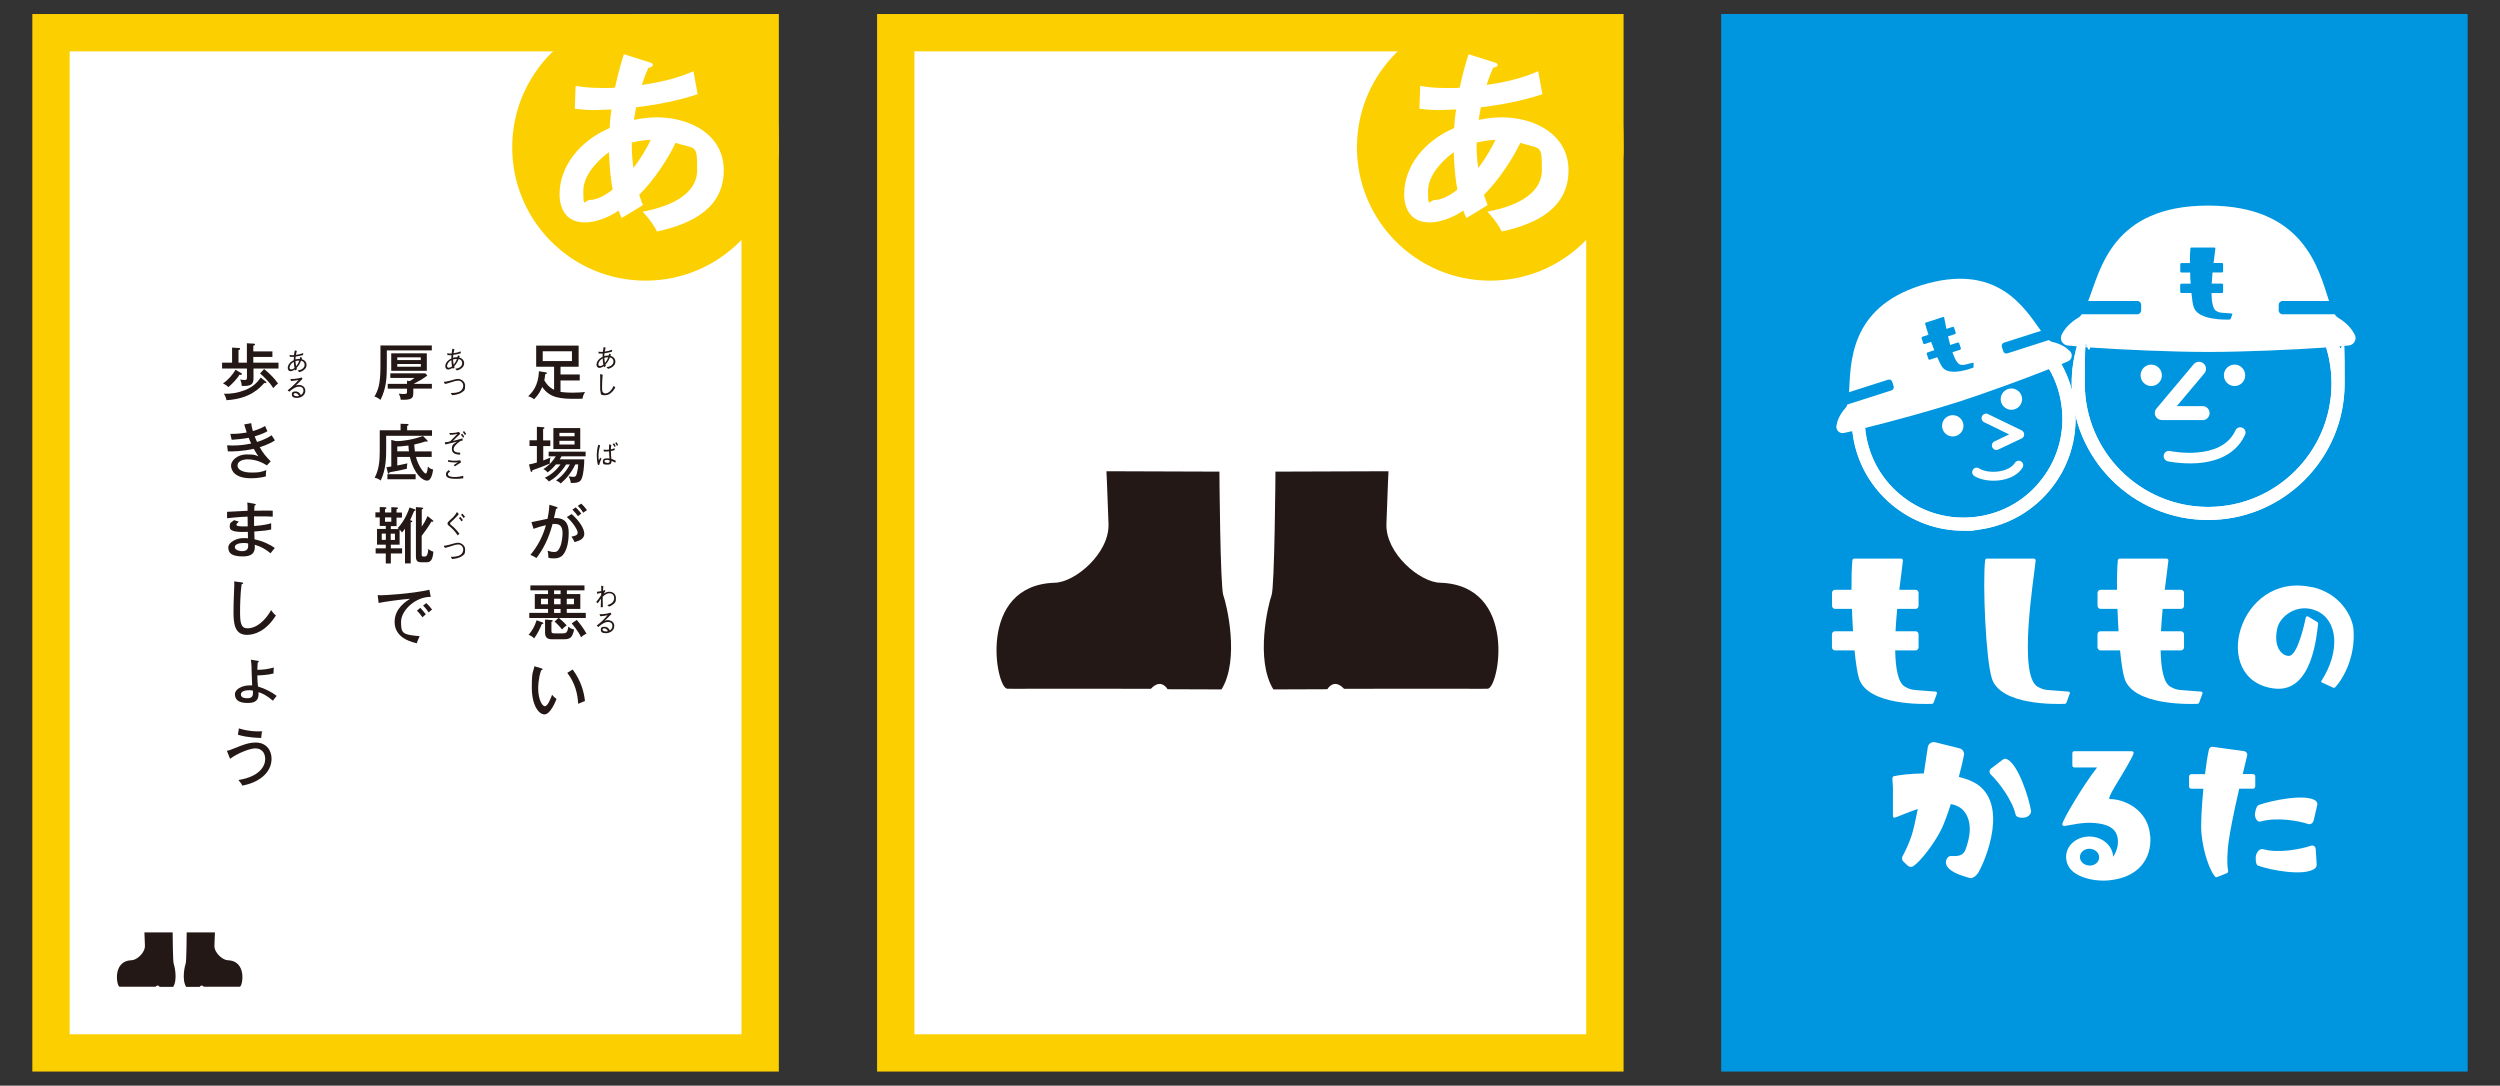
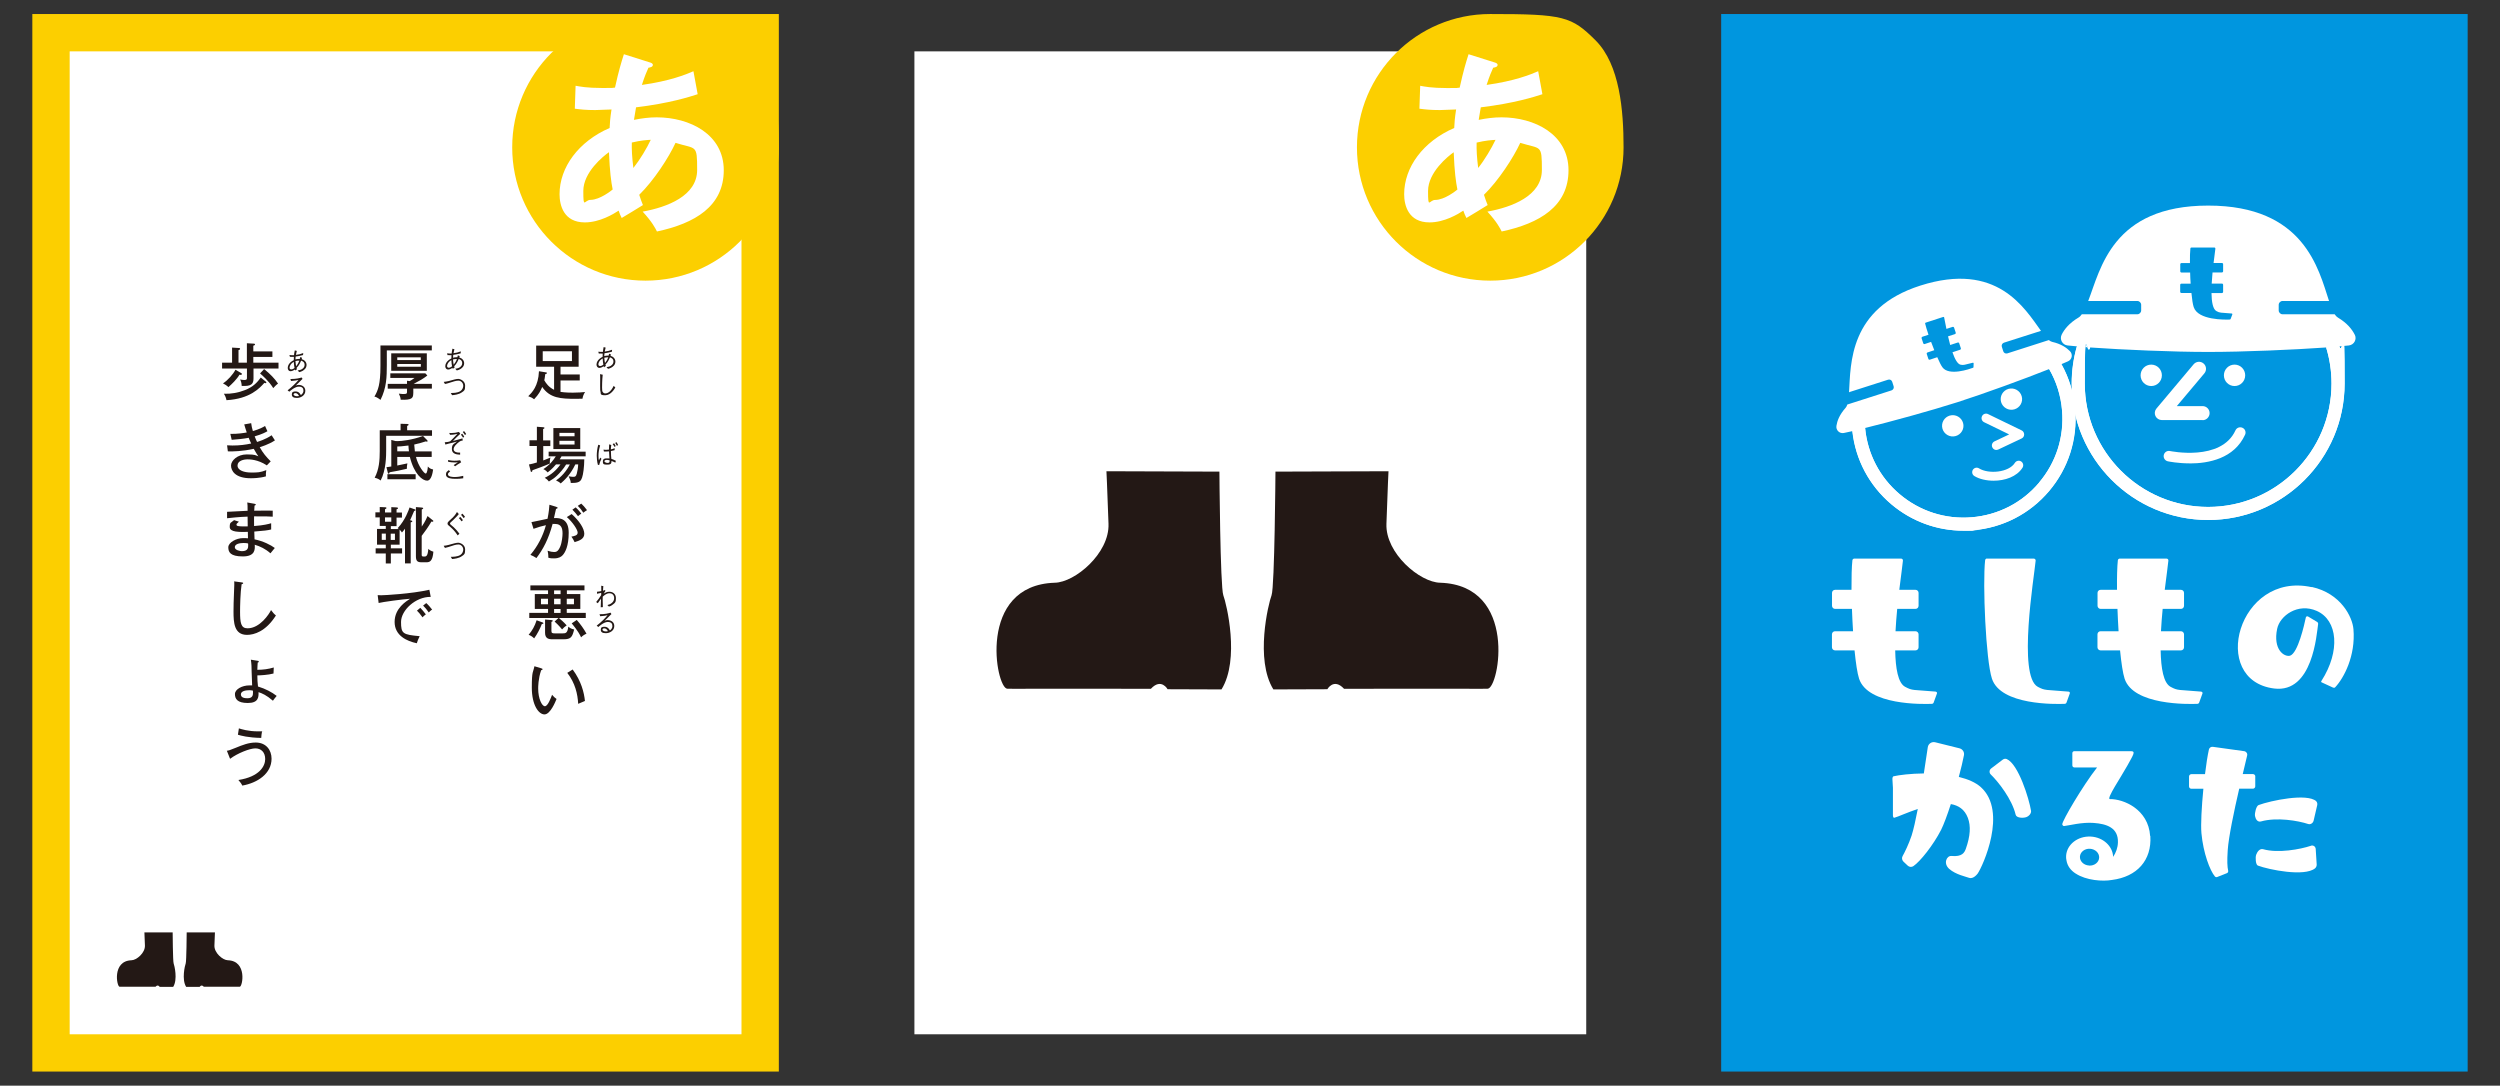
<svg xmlns="http://www.w3.org/2000/svg" version="1.1" viewBox="0 0 3850 1671.9">
  <rect x="0" y="0" width="3850" height="1671.9" fill="#333333" stroke="none" />
  <defs>
    <style>
      .cls-1 {
        fill: #231815;
      }

      .cls-1, .cls-2, .cls-3, .cls-4 {
        stroke-width: 0px;
      }

      .cls-2 {
        fill: #fccf00;
      }

      .cls-3 {
        fill: #0096df;
      }

      .cls-4 {
        fill: #fff;
      }
    </style>
  </defs>
  <g>
    <g id="_レイヤー_1">
      <g>
-         <rect class="cls-2" x="1350.7" y="21.6" width="1149.6" height="1628.6" />
        <rect class="cls-4" x="1408.2" y="79.1" width="1034.6" height="1513.7" />
        <path class="cls-2" d="M2500.3,226.9c0,113.4-91.9,205.3-205.3,205.3s-205.3-91.9-205.3-205.3,91.9-205.3,205.3-205.3,125.2,3.7,162.4,40.8c37.1,37.2,42.9,107.8,42.9,164.5Z" />
        <g>
          <path class="cls-1" d="M1703.8,725.7l174.1.6s1.2,177.5,6,190.4c4.9,12.9,25.8,99-2.8,145l-83-.3s-9.8-17.8-25.7-.7c-220.2-.3-205,.3-221.2-.1-17.6-.4-47.3-159.3,73.1-163.2,31.2-.5,84.4-45.3,82.8-90.6-2.1-61.1-3.2-81.2-3.2-81.2h0Z" />
          <path class="cls-1" d="M2138.3,725.7l-174.1.6s-1.2,177.5-6,190.4c-4.9,12.9-25.8,99,2.8,145l83.1-.3s9.8-17.8,25.7-.7c220.2-.3,205,.3,221.2-.1,17.6-.4,47.3-159.3-73.1-163.2-31.2-.5-84.4-45.3-82.8-90.6,2.1-61.1,3.2-81.2,3.2-81.2h0Z" />
        </g>
        <path class="cls-4" d="M2187,132.1c6.5,1.2,17.6,3.5,41.3,3.5s10.4,0,19.6-.6c5.7-25.9,9.8-39.3,13.7-51.5l39.6,12.5c2.4.6,5.1,1.8,5.1,3.9,0,3.2-3.8,3.9-6.8,4.4-2.7,6-5.7,12.8-10.1,26.5,42.9-6,67.8-16,79.4-21.1l6.5,35.4c-12.5,4.1-43.5,14-94.9,20.2-.6,3-2.9,16.6-3.2,19.3,11.9-2.4,23.2-3.9,35.1-3.9,50.9,0,103.2,26.1,103.2,81.5s-44.3,81.8-102.9,94.3c-2.7-5.3-7.1-14.3-22-30.6,37.5-6.8,83.9-24.1,83.9-64.2s-1.2-31.6-33.3-41.7c-10.4,22.6-33.6,58.3-55.9,80,2.4,7.5,3.8,11.3,5.7,15.8-8.9,5.6-23.8,14.6-32.7,19.9-2.4-4.7-2.7-5.6-4.8-11.3-8,5.3-29.1,18.1-52.1,18.1-32.4,0-39-26.2-39-43.4,0-41.4,29.1-81.2,77.1-102,.3-7.5.9-15.5,2.9-28.5-5.1.3-21.1.9-25,.9-14.6,0-22.3-.9-31.5-2.1l1.2-35.4h0ZM2238.8,234.4c-8.9,6.2-39.6,30.9-39.6,59.8s1.8,13.7,11,13.7c14.6,0,33-14.9,34.2-16-2.4-12.2-4.5-27-5.7-57.4h0ZM2276.3,258.8c10.4-13.1,20.5-30.3,26.8-43.4-6,.3-15.4.9-29.1,4.2-.3,10.7.3,22.6,2.4,39.2h0Z" />
      </g>
      <g>
        <rect class="cls-2" x="49.8" y="21.6" width="1149.6" height="1628.6" />
        <rect class="cls-4" x="107.3" y="79.1" width="1034.6" height="1513.7" />
        <path class="cls-2" d="M1199.4,226.9c0,113.4-91.9,205.3-205.3,205.3s-205.3-91.9-205.3-205.3S880.8,21.6,994.1,21.6s125.3,3.7,162.4,40.8c37.1,37.2,42.9,107.8,42.9,164.5Z" />
        <path class="cls-1" d="M222.4,1435.9h43.5c0,.1.3,44.6,1.5,47.7,1.2,3.2,6.5,24.8-.7,36.2h-20.8s-2.5-4.5-6.4-.2c-55.1,0-51.2,0-55.3,0-4.4,0-11.8-39.8,18.3-40.8,7.8-.1,21.1-11.3,20.7-22.6-.6-15.2-.8-20.3-.8-20.3Z" />
        <path class="cls-1" d="M331,1435.9h-43.5c0,.1-.3,44.6-1.5,47.7-1.2,3.2-6.5,24.8.7,36.2h20.8s2.5-4.5,6.4-.2c55.1,0,51.2,0,55.3,0,4.4,0,11.8-39.8-18.3-40.8-7.8-.1-21.1-11.3-20.7-22.6.6-15.2.8-20.3.8-20.3Z" />
        <path class="cls-4" d="M886.1,132c6.5,1.2,17.5,3.5,41.4,3.5s10.4,0,19.6-.6c5.7-25.9,9.8-39.3,13.7-51.4l39.6,12.5c2.4.6,5,1.8,5,3.9,0,3.2-3.9,3.9-6.8,4.4-2.7,6-5.7,12.8-10.1,26.5,42.9-6,67.8-16,79.4-21.1l6.5,35.4c-12.5,4.1-43.5,14-94.9,20.2-.6,3-2.9,16.6-3.2,19.3,11.9-2.4,23.2-3.9,35.1-3.9,50.8,0,103.2,26.1,103.2,81.5s-44.3,81.8-102.9,94.3c-2.7-5.3-7.1-14.3-22-30.6,37.5-6.8,83.9-24.1,83.9-64.2s-1.2-31.6-33.3-41.7c-10.4,22.6-33.6,58.3-55.9,80,2.4,7.5,3.9,11.3,5.7,15.8-8.9,5.6-23.8,14.6-32.7,19.9-2.4-4.7-2.7-5.6-4.7-11.3-8.1,5.3-29.2,18.1-52.1,18.1-32.4,0-38.9-26.2-38.9-43.4,0-41.4,29.2-81.2,77.1-102,.3-7.5.9-15.5,2.9-28.5-5,.3-21.1.9-25,.9-14.6,0-22.3-.9-31.5-2.1l1.2-35.4h-.1ZM937.9,234.3c-8.9,6.2-39.6,30.9-39.6,59.8s1.8,13.7,11,13.7c14.6,0,33-14.9,34.2-16-2.4-12.2-4.4-27-5.7-57.4h0ZM975.4,258.7c10.4-13.1,20.6-30.3,26.8-43.4-6,.3-15.4.9-29.2,4.2-.3,10.7.3,22.6,2.4,39.2h0Z" />
        <g>
          <path class="cls-1" d="M841,573.4c.6,0,1.2.4,1.2,1.2s-.7,1.2-2.5,1.6c-.7,5.8-1.1,7.8-1.5,9.4,2.8,5,7.1,10.8,15.1,14.7v-35.5h-27.6v-32.6h65.4v32.6h-27.9v11.9h29.6v9.2h-29.6v17.6c7.2,1.2,17.5,1.2,18.9,1.2,8.8,0,14.9-.6,18.9-1-2.4,3.9-3.3,6.3-4,10.3-2.9,0-5.1.2-10.2.2-23.3,0-40-1-51.8-18.3-2.8,6.5-5.1,11.2-12.5,19-2.9-2.3-4.7-3.2-9-4.7,5.6-5.5,15.6-15.4,16.5-38.5l11,1.8h0ZM835.8,540.9v15.1h45v-15.1h-45Z" />
          <path class="cls-1" d="M847.5,678.1v8.8h-10.9v22.2c7.4-2.9,7.9-3.1,11.1-4.6-.7,2.1-1,4.7-1,7s.1,1.6.2,2.3c-7.9,3.6-24.2,9.4-27,10.4-.1,1.1-.2,2.5-1.5,2.5s-1.1-1.2-1.4-2.2l-2.4-9.2c4.2-.7,7.9-1.8,12.2-3.1v-25.4h-11.4v-8.8h11.4v-20.8l9.7.7c.8.1,2,.3,2,1.1s-.8,1.2-2.1,1.8v17.4h10.9ZM856.3,715.1c-6,7.2-11.1,11-12.9,12.4-2.9-3.2-4.9-4.3-6.7-5,10.8-7.3,14.9-13.1,19.2-19.7h-11v-7.2h57v7.2h-37.2c-.7,1.5-2,3.3-2.8,4.6h37.9c-.1,12.1-1.7,23.3-3.4,28.1-1.6,4.6-3.7,8.2-14.1,8.2s-2-.1-3.2-.2c-.2-1.5-.4-3.9-3.4-10,3.5.8,6.9.8,7.3.8,2.2,0,4-.1,5.2-4.7,1-3.8,2-8.8,2.2-14.4h-4.4c-7.8,16.5-18.2,25.6-22.5,29.3-1.5-1.6-2.8-2.5-7.2-4.7,2.2-1.5,13.1-8.7,21.3-24.5h-5.8c-3.9,6.7-10,13.3-14.3,17.4-3.6,3.4-7.1,5.8-12.2,8.8-2.1-2.6-3.3-3.8-6.4-5.7,9.9-4.6,17.9-11.7,24.2-20.6h-6.5ZM893.6,691.6h-41.4v-32.4h41.4v32.4ZM884.8,671.9v-5.3h-23.3v5.3h23.3ZM861.5,678.8v5.8h23.3v-5.8h-23.3Z" />
          <path class="cls-1" d="M856.9,780.7c1.1.3,1.8.6,1.8,1.3s-.6,1.4-2.4,1.6c-.6,2.8-.8,3.9-3.2,14.2,11.1-.5,22.7,2.2,22.7,22.7s-5.4,30.2-9.2,34.4c-2.4,2.6-6.1,5-13.3,5s-6.9-.7-8.9-1.1c.2-4.3-.7-9-1.1-10.7,5.1,1.7,8.2,2,10.1,2,2.9,0,6.1-.5,9.4-8.5,2.6-6.2,3.5-16.1,3.5-20,0-8.2-2-14.7-11.4-14.7s-2,0-4,.3c-6.2,23-14.4,38.5-24.8,52.2-2.9-1.9-6.2-3.7-9.3-4.9,11.2-13.2,19.3-28.9,23.9-45.7-6.8,1.6-11.8,2.9-19.1,5.6l-3.2-10.3c4-.5,21.2-4.6,24.8-5.2,2.1-10.4,2.6-17.1,2.9-21.6l10.8,3.3h0ZM880.3,791.6c11.9,10.5,19.5,22.4,19.5,30.4s-7.6,10.7-14.9,12.9c-1.2-2.8-3.4-6.4-4.9-8.5,4.9-1,9.6-1.8,9.6-6.2s-7.9-16.4-16.7-23.9l7.3-4.6h0ZM886.6,781.4c1,.8,5.1,4.9,8.6,9.6-2.1,1.5-2.5,1.7-5.1,3.9-2-2.8-5.7-7.1-8.6-10l5.1-3.6h0ZM895.2,775.6c2.4,2.2,5.8,5.8,8.8,10-2.4,1.3-3.8,2.6-5.7,4-2.9-4.6-4.9-7.1-8.5-10.6l5.3-3.4h0Z" />
          <path class="cls-1" d="M835,958.3c.5.2,1.9.7,1.9,1.5s-1.6,1.2-2.5,1.2c-2.2,6.1-7.1,15.8-11.8,22.1-3.1-2.9-4.6-3.9-8.5-5.5,5.6-6.7,9.3-13,12.3-22.4l8.5,3.1h0ZM872.8,914.9h20.9v22.9h-20.9v6h29.3v7.9h-41.5c2.1,1.5,7.5,6.2,12.1,11.4-2.6,1.7-4.7,3.5-7.1,6.2-4.6-5.8-10-10.7-11.5-12.1l6-5.5h-45v-7.9h28.9v-6h-20.4v-22.9h20.4v-5.8h-27.2v-7.6h83.3v7.6h-27.1v5.8h0ZM843.9,922.1h-10.8v8.5h10.8v-8.5ZM849.3,955c1.2.1,2,.4,2,1.1s-1,1.2-2.1,1.6v13.8c0,3.3,1.1,3.9,5.1,3.9h12.3c4.3,0,7.4-.2,8.6-10.4,1.7,1.5,4.3,3.6,9,4.4-2.9,11.7-4.9,15.1-16.3,15.1h-17.4c-6.1,0-11.1-1.5-11.1-10.1v-20.3l9.9.8h0ZM863.3,909.2h-10v5.8h10v-5.8ZM853.3,930.6h10v-8.5h-10v8.5ZM863.3,937.9h-10v6h10v-6ZM872.8,930.6h11.1v-8.5h-11.1v8.5ZM888.2,954.7c5.4,6.1,11,13.8,15,21.2-2.9,1.1-6.4,3.4-8.3,5.6-4.6-10.1-13.2-19.9-14.5-21.5l7.8-5.3h0Z" />
          <path class="cls-1" d="M833.5,1029.2c1.4.4,2,.6,2,1.5s-1.2,1.4-2.1,1.4c-4.6,13.1-4.6,26.1-4.6,28.4,0,15.4,5.8,27.1,10.3,27.1s9-12.1,11.1-17.6c2.6,3.1,4.3,4.6,6.9,6.4-1.7,4.2-9.6,23.8-18.6,23.8s-19.5-14.4-19.5-41.3,2.1-22.8,4-32.9l10.3,3.1h.1ZM881.9,1031c13.3,17.9,17.6,35.6,18.9,48.5-1.5.5-7.9,3.3-10.4,4.4-.8-15-4.6-32-16.8-47.7l8.3-5.2h0Z" />
          <path class="cls-1" d="M665,532v7.6h-69.3v22.2c0,18.8-.4,35.3-9.7,54-5.2-3.8-7.1-4.6-9.4-5,5.6-9.7,9.3-18.5,9.3-47.6v-31.2h79,0ZM636.4,605.9c0,7.3-2.2,10.3-19.3,9.7-.3-3.5-1.4-6.3-2.9-9.4,4.2.6,6.8.6,7.4.6,5.2,0,5.2-1.2,5.2-3.9v-4.4h-29.7v-7.3h29.7v-4.9l4,.6c2-1,5.6-3.1,7.6-4.9h-37.3v-7.1h53.9l3.1,3.4c-6.4,5-11.4,7.8-21.1,12.9h28.1v7.3h-28.6v7.2h0ZM657.3,544.1v26.9h-54.8v-26.9h54.8ZM648,554.5v-4.2h-36.2v4.2h36.2ZM611.8,560.6v4.2h36.3v-4.2h-36.3Z" />
          <path class="cls-1" d="M665.3,662.6v8.5h-70.6v21.5c0,9,0,31.1-8.5,47.4-3.1-2.4-5-3.2-9.2-4.3,6.8-12.8,7.8-26.8,7.8-41v-32.1h32.1v-10l10.1.3c1.4,0,2.2.2,2.2,1.2s-1.5,1.5-2.2,1.8v6.7h38.2ZM657.8,677.8c.4.4.7,1.1.7,1.4,0,.6-.4,1-1,1s-1.3-.4-1.7-.5c-4.7,1.5-10.5,3.3-17.9,4.9.4,5.2.6,7.5,1,10.6h25.9v8.5h-24.2c3.5,14.2,12.7,25.6,15,25.6s3.2-8.5,3.3-10.9c2.5,2.8,4,3.6,8.1,4.6-.6,4.2-2.4,17.2-9.3,17.2s-19.9-9.7-26.5-36.5h-19.4v13.2c4.9-1,10.6-2.1,15.6-3.3-.6,2.6-1,6.1-.8,8.3-6.9,1.8-19.9,4.3-26.6,5.4-.2.8-.4,2.1-1.5,2.1s-1.2-.7-1.4-2l-2-7.9c2.9-.3,5-.6,7.5-1.1v-40.9l6.5,1.7c1.2.1,2.1.1,3.5.1,5.4,0,22.1-1.7,38.8-7.9l6.4,6.4h0ZM596.6,730.3h43.5v7.8h-43.5v-7.8ZM611.9,695.1h17.9c-.5-3.3-.6-6-.8-9-10.5,1.4-14.7,1.5-17.2,1.5v7.5Z" />
          <path class="cls-1" d="M638.7,784.2c.5.2,1.3.7,1.3,1.1,0,1.1-1.3,1.4-2.2,1.5-.8,1.8-4.2,10.1-5.1,11.8-.4,1.1-.8,1.8-1.2,2.5l1.5.4c.8.2,1.9.5,1.9,1.4s-.6,1.1-2.4,1.5v63.2h-8.8v-53.4c-1.7,2.4-3.1,4-4.7,5.8-1.5-2.2-2.4-3.2-3.6-4.4v23.2h-13.5v5.6h17.3v7.9h-17.3v15.4h-7.8v-15.4h-15.6v-7.9h15.6v-5.6h-13.5v-24.3h13.5v-4.6h-9.3v-13.1h-6.7v-7.8h6.7v-8.2l8.7.4c1,0,1.6.3,1.6,1.1s-.4,1.1-2.2,2v4.9h9.7v-8.2l7.9.4c1.3.1,2.4.2,2.4,1.2s-.4,1.1-2.2,1.8v4.9h8.3v7.8h-8.3v13.1h-8.8v4.6h12.3c-.6-.6-1-.7-1.8-1.4,11.7-12.3,17.2-28.4,18.3-31.9l8.1,2.9h0ZM594.2,821.7h-6.3v9.7h6.3v-9.7ZM602.6,796.8h-9.7v6.7h9.7v-6.7ZM601.7,831.5h6.5v-9.7h-6.5v9.7ZM666.6,801.3c.5.4.8.7.8,1.1s-.4,1.1-1.5,1.1-1-.2-1.5-.4c-3.7,6.9-11.9,18.2-15,22.1v28.8c0,2.3.3,3.1,3.5,3.1s5.8,0,6.7-11.8c2.4,2.1,3.9,3.1,7.8,4.3-1.1,14.2-5.3,16.3-10.5,16.3h-7.9c-6.4,0-8.5-2.2-8.5-9.4v-75.6l8.8.7c1.5.1,2.4.4,2.4,1.2s-.4,1-2.2,1.8v26.3c.6-.7,6.1-8.9,8.9-16.2l8.3,6.7h0Z" />
          <path class="cls-1" d="M663.2,919.2c-23.3-.2-45.6,20.7-45.6,38.6s2.6,19.6,28.7,21.9c-2.5,5-3.6,8.2-4.4,10.9-14.9-3.1-34.2-11.5-34.2-32.8s18.2-32,23.8-35.7c-11.2.7-42.8,5-48.4,6.5l-1.5-12.1c1.8.1,3.3.2,5.4.2,4.9,0,46.9-2.2,74.2-8.5l2.1,10.9h0ZM647.2,936c2,2,6.4,7,8.6,10.1-2.2,1.4-4.3,3.7-5.1,4.6-3.9-5.5-6.4-8.2-8.6-10.3l5.1-4.3h0ZM656.5,928.8c2.9,2.5,7,7.3,9,10-2.2,1.2-4.2,3.4-5.2,4.4-3.2-4.6-5-6.9-8.7-10.6l4.9-3.9Z" />
          <path class="cls-1" d="M428.9,558.5v9h-38.5v15.1c0,9.2-3.6,12.4-18.2,11.7-.2-4.2-.8-6.5-2.4-9.9,2.1.4,4.7.8,6.3.8,4,0,4.2-1.2,4.2-3.4v-14.3h-38.3v-9h15.4v-23.2l10.1.6c1.7,0,2.2.4,2.2,1.4s-.8,1.4-2.4,1.9v19.3h12.9v-29.9l10.6.6c.3,0,1.9,0,1.9,1.2s-.6,1.2-2.6,2v8.8h29.4v8.5h-29.4v8.8h38.5,0ZM371.5,574.5c.5.3,1,.6,1,1.5,0,1.3-1.4,1.3-1.9,1.3s-1.2,0-1.8-.3c-3.8,6.8-11.9,14.7-17.1,19.2-2.2-2.4-6-4.7-8.3-5.8,7.4-4.7,15.6-14,19.2-21l8.8,5.1h0ZM409.2,587.6c.4.4,1,.8,1,1.5s-.3,1-1.2,1-1.3-.3-1.9-.5c-7.5,8.5-22.4,24.6-58.3,26.7-.8-4-2-6.7-4-9.9,11.2.4,22.2-1.6,32.6-5.7,12.9-5.1,19-12.1,24.2-19.3l7.6,6.2h0ZM406.7,568.3c9.9,8.1,15.8,14.2,21.5,22.4-2.8,1.9-5.8,5.2-7.4,7-6.7-11-17.4-20.1-20.3-22.6,0,0,6.2-6.7,6.2-6.7Z" />
          <path class="cls-1" d="M386.8,651.6c.6,4.3,1.2,7.6,2.6,12.2,10.3-2.8,16.2-6.2,18.8-7.8,1.2,2.9,1.4,3.3,3.6,8.1-2.8,1.6-7.6,4.4-19.6,7.9,1.4,3.7,2.6,6.4,3.7,8.6,1.9-.6,12.8-3.7,22.4-10.3,1,1.7,3.4,5.3,5.1,7.9-9.6,6.4-21.9,10-23.4,10.5,5,9.1,10.1,15,16.9,21.8l-6,6.2c-13.8-9.3-27.1-9.3-29.5-9.3-6,0-15.6,2-15.6,9.6s10.7,10.7,20.9,10.7,13.8,0,23.4-3.7c-.6,3.9-.8,6-.6,9.6-9.9,2.9-20.8,2.9-23.4,2.9-24.4,0-30.3-11.9-30.3-19.5s9.6-17.2,24.2-17.2,13.3,1.6,17.9,2.9c-1.9-2.8-4-5.7-7.1-11.5-16.5,3.7-32.8,4.3-39.9,3.9l-1.2-9.3c1.9.1,4.6.3,8.3.3,10.9,0,20.3-1.2,28.8-3.1-2.2-4.7-3.1-6.8-3.8-8.8-7.4,1.5-18.2,2.6-26.2,3.1l-2.1-9.1c11.7.2,21.5-1.5,25.3-2.2-2-5.7-2.9-9.1-3.9-12.4l10.7-1.9h0Z" />
          <path class="cls-1" d="M392.4,776c.8.2,1.5.2,1.5,1.1s-1.3,1.4-1.9,1.5c-.3,3.9-.4,6.1-.5,7.9,4.6,0,24.4-.4,28.5-.1v9.3c-4.9-.3-11.9-.7-28.7-.5,0,.5-.2,10.3,0,14.9,15.1-1.1,22.2-3.1,26.3-4.3v9.6c-5.8,1.4-9.9,1.9-26,3.2,0,1.9.3,10.3.4,12,13.1,2.6,25.3,8.8,31.2,13.3-3.1,3.6-3.7,4.3-6.7,8.2-7.6-6.8-15.8-10.7-24.2-13.2.4,6.5,1.2,18-18.3,18s-22.4-6.7-22.4-14.1,12.4-14.1,22.7-14.1,5.1.2,7.6.4c0-1.2-.2-8.2-.2-10-13.3.3-27.9.6-27.9-7.5s2-6.2,6.7-10.6l7.4,2.4c-3.3,2.9-3.7,3.3-3.7,4.6,0,2.1,2.4,2.2,5.6,2.5,2,.2,4.4.3,11.7.1,0-2.4-.2-12.9-.2-15-15.3.6-25.8,1.9-31.6,2.5v-9.9c4.9-.4,27.1-1.4,31.6-1.6,0-7,0-9.3-.5-12.8l11.5,2.1h.2ZM375.1,836.2c-6.5,0-13.5,1.7-13.5,6.5s8.8,6.1,10.9,6.1c9.7,0,9.7-5.8,9.7-8.8s0-2-.2-3.1c-1.5-.4-3.3-.7-7-.7h0Z" />
          <path class="cls-1" d="M372.3,896.9c1.4.2,2.2.3,2.2,1.2s-1.4,1.4-2.4,1.6c-2,12.3-2.4,35.1-2.4,41.8,0,17.6,1.2,26.1,11.5,26.1,19,0,33.3-21.9,36.2-28.1,2.8,3.8,4.4,5.8,7.5,8.3-15.6,24.8-33.7,29.9-44.5,29.9-19.9,0-20.8-18.9-20.8-36.2s1.2-35,1.2-40.8,0-3.8-.3-5.4l11.9,1.6h0Z" />
          <path class="cls-1" d="M396.3,1017.5c1.2.2,2.2.3,2.2,1.4s-1,1.4-1.6,1.4c-.4,3.7-.4,7.3-.6,11.2,8.6,0,17.2-1.1,25.3-3.6l-.4,9.3c-7.9,2.2-20.6,2.9-24.9,2.9,0,4.6.3,12.8,1,17.1,11.5,3.5,21.4,8.7,28.8,14.5-2.9,3.4-3.8,4.6-5.8,7.4-10.1-8.7-16.7-11.4-22.2-13.2.4,7.9-.3,16.7-16.5,16.7s-19.8-6.4-19.8-13.8,11.2-13.3,22.1-13.3,3.2.1,4.4.3c0-3.4-.8-18.3-.8-21.4,0-6.2-.2-12.3-1.2-18.5l9.9,1.6h0ZM383.3,1063c-7.8,0-12.3,2.5-12.3,6.2s2.4,6.1,10.1,6.1,8.5-4.6,8.5-8.2,0-2-.2-3.6c-1.7-.4-4.2-.6-6-.6h0Z" />
          <path class="cls-1" d="M349.1,1156.2c3.1-.4,4.4-.7,13.9-4.6,10.2-4.2,19.9-8.1,30.8-8.1,16.2,0,24.4,11.8,24.4,24.9,0,23.1-21.9,37.4-45.1,41.4-1.3-2.9-2.6-4.7-6-8.6,32.6-5,41.3-21.5,41.3-32.2s-6.5-16.5-15.1-16.5-27.6,7.5-39,16.1l-5-12.6h0ZM367.9,1121.7c4,1.2,14,4.6,29.7,4.6s4.4-.1,6-.3c-.8,4.3-1,6.2-1.3,10.4-20.3-.4-31.2-3.5-35.9-4.9l1.5-9.9h0Z" />
        </g>
        <g>
          <path class="cls-1" d="M930.4,565.8c-.3-.4-.4-.7-.6-1.8-1.8,1.1-4.4,2.6-6.9,2.6s-4.3-2.4-4.3-5.1c0-4,2.6-7.1,4.4-8.7,1.6-1.5,2.9-2.2,5-3.2,0-1.7,0-3.3.2-5.1-1,0-1.4,0-1.9,0-1.1,0-3.1,0-4.2-.1l-.7-2.8c2.2.3,4.2.4,7.1.3.1-2,.4-3.5,1.1-7.4l3.1.8c-.8,2.8-1.2,5-1.4,6.1,3.9-.4,7.6-1.3,11.3-2.8l-.3,3.1c-5.5,1.3-7.2,1.8-11.4,2.3-.1,1.8-.2,3.1-.3,4.4,1.1-.3,3.3-.8,5.6-.8s.7,0,1.1,0c.6-2.4.6-2.7.7-2.9l2.9,1.2c-.3,1-.4,1.2-.7,2.1,1.7.6,3.7,1.2,5.6,3.5,1.2,1.5,1.9,3.4,1.9,5.4,0,5.1-3.8,7.8-6.2,9.2-1.8,1-3.2,1.4-5.1,1.9l-2.4-2.6c3.1-.5,6.1-1,8.5-3.5,1.8-1.8,2.2-3.7,2.2-5.3,0-4.6-4-5.8-5.4-6.3-.8,2.1-3.2,7.7-6.9,11.1.1.4.1.8.7,2.1l-2.5,1.7h0ZM928,552c-1.6,1-3.3,2.1-5,4.6-.7,1-1.5,2.8-1.5,4.6s1.4,2.5,2.7,2.5c2.1,0,4-1.5,5-2.2-.4-2.4-1-5-1.1-9.4h0ZM936.7,550.3c-1.9,0-3.6,0-6.1.6.3,4.2.7,6.4,1.1,8.1,1.8-2.3,3.3-4.4,5-8.7Z" />
          <path class="cls-1" d="M928.2,576.9c-1,8.2-1,18.8-1,19.8,0,5,.4,5.8.6,6.3,1.1,2.4,3.4,2.9,4.4,2.9,2.6,0,8.1-1.5,12.9-11.7l2.5,2.6c-1.4,2.4-7,11.9-15.6,11.9s-6.4-2.6-7.1-5.1c-.6-1.8-.7-3.1-.7-9.8s.1-10.1.1-11.9,0-3.9-.3-5.7l3.8.8h.2Z" />
          <path class="cls-1" d="M920.8,716c-1.4-4.7-1.8-10.8-1.8-14.2,0-5.7.8-11.4,2.3-16.9l2.9,1c-1.8,6.6-2.5,10.8-2.5,15.7s.2,5.2.6,7.4c1.4-2.6,1.4-2.9,2.1-4.3l1.8,1.9c-1.2,2.5-2.8,6-3.2,9.1l-2.1.4h0ZM946.7,693.2c-2.5.6-4.2,1-5.9,1.4.1,5.7.4,9.9.7,12.1,1.8.5,3.2,1,6.9,2.9l-.8,2.9c-1.2-.7-2.5-1.4-5.9-2.6,0,2.5,0,5.6-5.7,5.6s-7.6,0-7.6-4.7,3.2-4.9,6.3-4.9,2.8.1,3.9.3c-.1-1.8-.6-9.5-.7-11.1-1.1.2-3.2.3-5,.3s-1.8,0-2.9-.1l-.6-2.9c1.6.3,3.1.3,4.4.3s2.8-.1,4-.3c0-1.2.3-6.9.3-8.1l3.3,1c-.4,2.1-.6,3.8-.7,6.8,3.2-.7,4.4-1.3,5.7-2l.2,3.2h0ZM934.6,708.2c-1.7,0-3.8.7-3.8,2.1s2.8,2.6,4.8,2.6,3.2-.6,3.2-2.6,0-1.2-.1-1.4c-1-.3-3.1-.7-4.2-.7h0ZM945.6,682.5c.4.6,1.8,2.5,2.6,4.6l-1.9,1.1c-.6-1.1-1.7-3-2.8-4.3l2.1-1.2h0ZM949.3,680.8c.3.4,1.7,2.3,2.6,4.6l-1.9,1.1c-.7-1.7-2.1-3.6-2.6-4.4l1.9-1.1h0Z" />
        </g>
        <g>
          <path class="cls-1" d="M929.1,903c-.1,2.1-.4,4.5-.5,6.8.8-.3,1.6-.6,2.5-1.1l1.4,1.1c-1.1,1.8-2.2,3.3-2.9,4.4,3.5-1.9,5.3-2.9,8.8-2.9,5.8,0,10.1,3.8,10.1,9.7s-.5,7.1-6.2,11.1c-1.8,1.2-2.8,1.5-4.6,2l-2.3-2.3c2.2-.6,5-1.4,7.5-3.9,1.9-1.8,2.9-4.3,2.9-6.8,0-5.8-4.2-7.5-7.2-7.5-4.7,0-8.4,3.5-10.4,5.3-.1,2-.1,2.8-.1,4.3,0,3.5.1,6.7.3,11.8l-3.3.2c0-.8,0-1.1.1-2.5.3-6.2.3-6.9.4-10.8-1.4,1.9-3,4.1-5,7.1l-2.5-1.9c2.9-3.2,5.3-6.9,7.7-10.6,0-.6.1-3,.1-3.5-2.2.5-5.1,1.1-6.5,1.4v-3.1c2.5-.1,5.6-.8,6.6-1.1,0-4.6,0-5.2-.1-8.2l3.3.7h0Z" />
          <path class="cls-1" d="M923.1,945.9c8.9.1,13.9-1.4,17.1-2.4l1.4,2.2c-.4.3-2,1.8-2.2,2.1-3.7,3.8-5.8,5.9-8.5,8.3,1.4-.6,2.7-1.2,5.1-1.2s10,1.4,10,9.1-7.6,11.1-12.8,11.1-8-1.4-8-5.3,2.1-4.6,5.8-4.6c5.3,0,7.4,4.2,8.2,5.7,1.1-.8,3.9-2.9,3.9-6.7s-1.8-6.4-7.4-6.4-13.7,7.1-14.3,7.8l-2.5-2.1c7-5.4,12.8-11.2,16.8-16.1-2.2.6-6.5,1.3-11.4,1.6l-1-3.1h0ZM930.6,967.6c-1.7,0-2.8,1.1-2.8,2,0,1.7,2.9,2.8,5,2.8s2.2-.1,3.3-.4c-.6-1.3-2.1-4.3-5.6-4.3Z" />
        </g>
        <g>
          <path class="cls-1" d="M697.5,568.3c-.3-.4-.4-.7-.6-1.8-1.8,1.1-4.4,2.6-6.9,2.6s-4.3-2.4-4.3-5.1c0-4,2.6-7.1,4.4-8.7,1.6-1.5,2.9-2.2,5-3.2,0-1.7,0-3.3.2-5.1-1,0-1.4,0-1.9,0-1.1,0-3.1,0-4.2-.1l-.7-2.8c2.2.3,4.2.4,7.1.3.1-2,.4-3.5,1.1-7.4l3.1.8c-.8,2.8-1.2,5-1.4,6.1,3.9-.4,7.6-1.3,11.3-2.8l-.3,3.1c-5.5,1.3-7.2,1.8-11.4,2.3-.1,1.8-.2,3.1-.3,4.4,1.1-.3,3.3-.8,5.6-.8s.7,0,1.1,0c.6-2.4.6-2.7.7-2.9l2.9,1.2c-.3,1-.4,1.2-.7,2.1,1.7.6,3.7,1.2,5.6,3.5,1.2,1.5,1.9,3.4,1.9,5.4,0,5.1-3.8,7.8-6.2,9.2-1.8,1-3.2,1.4-5.1,1.9l-2.4-2.6c3.1-.5,6.1-1,8.5-3.5,1.8-1.8,2.2-3.7,2.2-5.3,0-4.6-4-5.8-5.4-6.3-.8,2.1-3.2,7.7-6.9,11.1.1.4.1.8.7,2.1l-2.5,1.7h0ZM695,554.6c-1.6,1-3.3,2.1-5,4.6-.7,1-1.5,2.8-1.5,4.6s1.4,2.5,2.7,2.5c2.1,0,4-1.5,5-2.2-.4-2.4-1-5-1.1-9.4h0ZM703.7,552.9c-1.9,0-3.6,0-6.1.6.3,4.2.7,6.4,1.1,8.1,1.8-2.3,3.3-4.4,5-8.7Z" />
          <path class="cls-1" d="M683.3,588.1c2.3-.2,5.6-.8,7.8-1.3,6.7-1.9,11.6-3.3,14.6-3.3s10.6,3,10.6,10.4-1.5,7.8-4.6,10c-5,3.8-12.2,4.4-15.5,4.7l-2-3.4c3.6,0,9.9,0,14.3-2.6,4.6-2.8,4.9-7.6,4.9-8.5,0-4.4-3.5-7.9-7.5-7.9s-7.9,1.5-15.3,3.8c-2.9.9-3.5,1-5.4,1.3l-1.9-3.2h0Z" />
          <path class="cls-1" d="M691.8,666.7c.7.1,1.5.2,2.9.2,4.1,0,8.2-.6,12.1-1.7l2.1,2.9s-1.4,1.2-1.6,1.4c-3.4,3.1-6.7,6.3-9.8,9.6,2.3-.6,11.1-2.8,14.7-4l.4,3.3c-2.8.4-3.1.4-5.1,1.8-4,2.9-8.9,7.5-8.9,11.5s4.5,5.3,7.9,5.3,1.3,0,2.1-.1v3.3c-4.2-.2-12.7-.6-12.7-8.5s2.9-7.6,8-11.7c-1.9.6-2.7.7-5.4,1.4-8.9,2.1-9.9,2.4-12.6,3.2l-1-3.5c1.9,0,7-.7,8.5-1.6.7-.4,9.7-10,11.1-11.4-2.6.7-7.4,1.6-11.4,1.5l-1.4-3.1h0ZM711.7,667.9c1.3,1.4,2.6,3.5,3.2,4.6l-1.8,1.6c-1-1.7-2-3.2-3.3-4.7l1.9-1.5ZM714.6,663.8c1.2,1.4,2.5,3.3,3.3,4.6l-1.9,1.6c-.8-1.4-1.9-3.1-3.3-4.7l1.9-1.4h0Z" />
          <path class="cls-1" d="M713.2,736.6c-4,.7-8.1.8-12.1.8s-5.8-.3-8.6-.9c-1.7-.4-5.7-1.7-5.7-5.8s1.6-4.2,4.3-6.7l2.1,1.9c-1.9,1.6-3.4,2.8-3.4,4.4,0,4.2,7.9,4.3,10.4,4.3,4.9,0,9-.8,13.2-1.8v3.7c-.1,0-.2,0-.2,0ZM690,708.5c.7.1,4.2.7,4.9.7,1.6.3,3.2.3,5.1.3s5.5-.1,8.6-.7l1.6,3.1c-4.3,2.6-6.5,4.1-9.4,6.2l-2.1-1.9c1.1-.7,5.6-3.8,6.5-4.3-1.5.3-3.1.3-4.6.3-2.9,0-7.7-.4-10.4-1l-.3-2.9h0Z" />
          <path class="cls-1" d="M706.7,791.5c-1.9,2.5-2.7,3.4-8.9,9.5-1.8,1.8-2.3,2.2-3.8,3.5-.4.4-1,.8-1,1.7s.7,1.5,1.1,1.8c6.9,5.3,11,10.8,13.4,14l-2.8,2.5c-1.7-2.7-4.4-7.1-11.7-13.5-.5-.4-2.9-2.3-3.2-2.8-.4-.6-.6-1.4-.6-1.9,0-1.5.7-2.4,2.1-3.8,6.6-6,6.9-6.2,9.1-9,1.4-1.8,2.1-2.9,3.3-5l2.6,2.9h0ZM708.8,796c1,1.1,2.6,2.9,4.1,5l-2.1,1.9c-1.2-1.9-2.8-3.7-4.1-5l2.1-1.8h0ZM712.1,791c2.6,2.9,3.2,3.7,4,4.9l-2.1,2c-1.2-1.9-2.7-3.6-4-5l2.1-1.9h0Z" />
          <path class="cls-1" d="M683.3,840.5c2.3-.2,5.6-.7,7.8-1.4,6.7-1.9,11.6-3.3,14.6-3.3s10.6,3,10.6,10.4-1.5,7.8-4.6,10c-5,3.8-12.2,4.4-15.5,4.7l-2-3.4c3.6,0,9.9-.1,14.3-2.6,4.6-2.8,4.9-7.6,4.9-8.5,0-4.4-3.5-7.9-7.5-7.9s-7.9,1.5-15.3,3.9c-2.9.9-3.5,1-5.4,1.4l-1.9-3.2h0Z" />
        </g>
        <g>
          <path class="cls-1" d="M454.8,570.9c-.3-.4-.3-.7-.6-1.8-1.7,1.1-4.4,2.6-6.9,2.6s-4.2-2.4-4.2-5.1c0-4,2.6-7.1,4.4-8.7,1.6-1.5,2.9-2.2,4.9-3.2,0-1.7,0-3.3.2-5.1-1,0-1.4,0-1.9,0-1.1,0-3.1,0-4.2-.1l-.8-2.8c2.2.3,4.2.4,7.1.3.1-2,.4-3.5,1.2-7.4l3.1.8c-.8,2.8-1.2,5-1.4,6.1,3.9-.4,7.6-1.3,11.3-2.8l-.3,3.1c-5.5,1.3-7.2,1.8-11.4,2.3,0,1.8-.2,3.1-.3,4.4,1.2-.3,3.3-.8,5.6-.8s.8,0,1.2,0c.6-2.4.6-2.7.6-2.9l2.8,1.2c-.3,1-.4,1.2-.6,2.1,1.7.6,3.7,1.2,5.6,3.5,1.2,1.5,1.9,3.4,1.9,5.4,0,5.1-3.8,7.8-6.2,9.2-1.8,1-3.1,1.4-5.1,1.9l-2.4-2.6c3.1-.5,6-1,8.5-3.5,1.8-1.8,2.2-3.7,2.2-5.3,0-4.6-4-5.8-5.4-6.3-.8,2.1-3.2,7.7-6.9,11.1,0,.4,0,.8.6,2.1l-2.6,1.7h0ZM452.4,557.2c-1.6,1-3.3,2.1-5,4.6-.6,1-1.5,2.8-1.5,4.6s1.3,2.5,2.7,2.5c2.1,0,4-1.5,5-2.2-.4-2.4-1-5-1.2-9.4h0ZM461,555.4c-1.9,0-3.7,0-6,.6.3,4.2.8,6.4,1,8.1,1.8-2.3,3.3-4.4,5-8.7Z" />
          <path class="cls-1" d="M447.4,583.7c8.9,0,13.9-1.4,17.1-2.4l1.4,2.2c-.3.3-2,1.7-2.2,2.1-3.7,3.8-5.8,5.9-8.5,8.3,1.3-.6,2.7-1.2,5.1-1.2s9.9,1.5,9.9,9.1-7.6,11-12.8,11-8-1.5-8-5.3,2.1-4.7,5.8-4.7c5.3,0,7.4,4.2,8.1,5.6,1.1-.8,4-2.9,4-6.7s-1.7-6.3-7.4-6.3-13.7,7.1-14.4,7.8l-2.6-2.1c7-5.4,12.8-11.2,16.8-16-2.2.6-6.5,1.3-11.5,1.6l-1-3.1h0ZM454.9,605.4c-1.7,0-2.8,1.1-2.8,2,0,1.7,2.9,2.8,5,2.8s2.2-.1,3.3-.4c-.6-1.3-2.1-4.4-5.6-4.4Z" />
        </g>
      </g>
      <g>
        <rect class="cls-3" x="2650.6" y="21.6" width="1149.6" height="1628.6" />
        <path class="cls-4" d="M3392.2,646.9h-63c-4.2,0-8-2.5-9.8-6.2-1.8-3.8-1.2-8.3,1.5-11.5l57.3-68.2c3.9-4.6,10.7-5.1,15.2-1.3,4.6,3.8,5.2,10.7,1.3,15.3l-42.4,50.4h39.7c6,0,10.8,4.9,10.8,10.8s-4.8,10.9-10.8,10.9h0Z" />
        <path class="cls-4" d="M3074.5,693c-2.6,0-5.1-1.4-6.3-4-1.7-3.5-.2-7.6,3.3-9.3l22.6-10.7-38.6-18.8c-3.5-1.7-4.9-5.8-3.2-9.3,1.7-3.5,5.8-4.9,9.3-3.2l51.7,25.1c2.4,1.1,3.9,3.6,3.9,6.3,0,2.7-1.5,5.1-4,6.2l-35.7,16.9c-1,.4-2,.7-3,.7h0Z" />
        <path class="cls-4" d="M3329.3,578c0,9.1-7.3,16.5-16.4,16.5s-16.4-7.4-16.4-16.5,7.3-16.5,16.4-16.5,16.4,7.4,16.4,16.5" />
        <path class="cls-4" d="M3023.7,654.5c.7,9-6.1,16.9-15.2,17.6-9,.7-17-6.1-17.7-15.1s6.1-16.9,15.2-17.6c9-.7,17,6.1,17.7,15.1" />
        <path class="cls-4" d="M3114,613.4c.7,9-6.1,16.9-15.2,17.6-9,.7-17-6.1-17.7-15.1s6.1-16.9,15.2-17.6c9-.7,17,6.1,17.7,15.1" />
        <path class="cls-4" d="M3457.6,578c0,9.1-7.3,16.5-16.4,16.5s-16.4-7.4-16.4-16.5,7.3-16.5,16.4-16.5,16.4,7.4,16.4,16.5" />
        <path class="cls-4" d="M3372.2,713.6c-18.3,0-32.3-2.9-33.8-3.2-4.4-1-7.1-5.3-6.2-9.6,1-4.4,5.2-7.2,9.6-6.2.8.1,78.8,16.4,100.8-31.8,1.8-4.1,6.7-5.9,10.8-4,4.1,1.8,5.9,6.7,4,10.7-16.8,36.8-56.2,44.2-85.2,44.2h0Z" />
        <path class="cls-4" d="M3070.3,740.3c-11.4,0-22.3-2.6-29.8-7.2-3.3-2-4.3-6.3-2.3-9.6,2-3.2,6.3-4.3,9.5-2.2,14.8,9.2,45.9,6.4,55.2-8.5,2-3.2,6.4-4.3,9.6-2.2,3.3,2.1,4.2,6.4,2.2,9.6-8.9,14.1-27.3,20.1-44.5,20.1h0Z" />
        <path class="cls-4" d="M3060.1,860.2h71.8c1.7,0,3.2,1.5,3,3.2-2.2,24.2-27.9,177.6,3.3,194.3,11.7,6.2,11.2,4.2,47.4,7.4,1.4.1,2.4,1.4,1.9,2.8l-5.1,14.1c-.4,1.1-1.5,1.9-2.7,1.9-14.2.6-98.6,2.4-112.1-38.7-9.5-28.9-14.5-146.6-10.5-182.5.2-1.5,1.4-2.6,3-2.6" />
        <path class="cls-4" d="M2981.3,1065.1c-36.1-3.2-35.7-1.1-47.4-7.4-10.9-5.8-14.8-28.3-15.3-56.1h31.2c2.7,0,4.8-2.1,4.8-4.8v-19.9c0-2.6-2.1-4.8-4.8-4.8h-30.7c.6-11.4,1.5-23.2,2.6-34.4h28.1c2.7,0,4.8-2.1,4.8-4.8v-19.9c0-2.6-2.1-4.7-4.8-4.7h-24.9c2.6-21.2,5-38.1,5.6-44.9.2-1.8-1.2-3.2-3-3.2h-71.8c-1.5,0-2.8,1.1-3,2.6-1.1,10-1.5,26.4-1.4,45.5h-25.2c-2.7,0-4.8,2.1-4.8,4.7v19.9c0,2.6,2.1,4.8,4.8,4.8h25.9c.4,11.4,1,23.1,1.7,34.4h-27.7c-2.7,0-4.8,2.1-4.8,4.8v19.9c0,2.6,2.1,4.8,4.8,4.8h30c1.9,19.3,4.3,35.3,7,43.6,13.5,41.1,98,39.3,112.1,38.7,1.2,0,2.3-.8,2.7-1.9l5.1-14c.5-1.4-.5-2.7-1.9-2.8" />
        <path class="cls-4" d="M3559.9,904.2c-113.2-24.8-158.5,143.5-57.7,156.1,59.5,7.4,65.4-83.9,67.7-99.2.2-1.3-.4-2.6-1.5-3.3l-14-8.4c-1.4-.8-3.1,0-3.4,1.4-2.4,11.4-12.2,55.1-24.4,59-9.2,2.2-26.4-9.7-19.8-41.4,4.2-20.3,32-40.4,61-27.6,32.5,14.4,36.5,61.9,7.4,107.5-.6.9-1.1,1.8-.1,2.4l17.8,8.2c1.1.5,2.4.4,3.2-.4,13.5-14.3,31.7-48.6,28.2-89.6-1.5-18.6-19.3-55.1-64.2-65" />
        <path class="cls-4" d="M3311.2,1287.3c-2.7-41-40.9-57-62-56.7-6,.1,17.7-34.7,27-51.7s13.3-22.1,5.2-22.1h-87c-1.7,0-3,1.4-3,3v18.9c0,1.8,1.4,3.2,3.3,3.2h34.8c-21.7,27.6-54.2,82.8-53.6,87.6.2,1.5,1.7,2.8,2.9,2.6,7.4-.8,27.3-6.2,45.5-4.8,19.8,1.5,38,7.2,37.3,30-.2,8.1-3,15.8-7.4,22.3-.5-16.5-15.4-30.3-34.5-31.3-20-1-37,12.3-37.9,29.8-.1,2.3,0,4.5.5,6.6,1.4,9,6.7,15.7,14.1,20.5,0,0,0,0,.1,0,16.1,10.7,41.7,12.5,56,9.9,38.4-4.9,61.4-30.2,59-67.7M3217.2,1332.9c-8.2-.4-14.5-6.6-14.1-13.7.4-7.1,7.3-12.6,15.5-12.1s14.5,6.6,14.1,13.8c-.4,7.1-7.3,12.6-15.5,12.1" />
        <path class="cls-4" d="M3016.6,1196.3c3.4-12.7,6.2-24.4,7.9-33.3.9-4.8-2.1-9.4-6.9-10.6l-37.4-9.3c-5.3-1.3-10.6,2.2-11.4,7.6-1.4,9.3-3.5,23.9-6.1,40.4-20.2.2-38,2.4-46.7,4.4-1,.3-1.7,2-1.7,4.1l.8,13.7v42.2c0,2.3.9,4.2,2,3.9,5.9-1.6,19.9-8.1,36.3-13.6-3.2,16.7-6.5,31.5-9.5,40.9-4.3,13-10.8,26.3-13.8,31.5-1.7,2.9-1.1,6.4,1.2,8.7l6.6,6.2c2.4,2.3,6.1,2.6,8.8.7,10.4-7.1,30.5-32.1,42.7-56,3.9-7.8,9.4-22.5,14.9-39.5,11.7,2,21.3,8.2,26.2,21.2,4.8,12.6,3.8,28.2-3.1,47.6-2.2,6.1-5.8,12.6-22.1,11.1-7.4-.7-13.2,11.5-3.3,20.1s25.7,11.8,30.1,13.5c4.4,1.6,9.3-1,13.6-6.6,7.6-11,46.4-95.3,4.9-132.9-8.3-7.5-20.3-12.5-33.9-15.8" />
        <path class="cls-4" d="M3127.8,1248.7c-3-18.8-19.5-72.1-37.5-79.8-2-.8-4.2-.4-6,.9l-17.9,13.6c-3,2.2-3.3,6.7-.6,9.3,12,11.6,32.7,38.3,38.3,61.9,1.2,5.2,11.3,5.4,16,3.9s8.3-6.1,7.7-9.9" />
        <path class="cls-4" d="M3473.2,1195.7c0-2-1.7-3.6-3.6-3.6h-15.8c2.9-12.3,5.4-22.5,6.8-28.6.8-3.2-1.4-6.2-4.6-6.7l-48.2-6.7c-2.8-.4-5.5,1.4-6.1,4.2-2,9.1-4.2,22.7-6,37.9h-21c-2,0-3.6,1.7-3.6,3.6v15.3c0,2,1.7,3.6,3.6,3.6h18.5c-2.7,27.6-4.2,55.6-3,68.4,2.8,30.7,13.2,57.7,20.7,66.6.9,1,2.3,1.5,3.6.9l14.9-5.9c1.4-.5,2.3-2.1,2-3.6-1.4-6.5-1.8-14.9-.7-31.8,1.3-20.1,9.8-60.6,17.7-94.7h21.1c2,0,3.6-1.7,3.6-3.6v-15.3h.1Z" />
        <path class="cls-4" d="M3567.1,1233.9c-14.2-12.8-70.3-1-88.9,5.9-3.6,1.4-6.2,12.3-5.5,16.8.9,5,4,9.9,9.3,8.4,24.1-6.8,57.1-1.2,72.7,4,3.5,1.1,7.4-1.4,8.3-5.3l5.5-23.7c.5-2.2,0-4.6-1.5-6" />
        <path class="cls-4" d="M3558.8,1302.5c-16.4,5.5-50.5,11.8-73.5,5.3-5.1-1.4-9,3.5-10.8,8.5-1.5,4.5-.8,15.4,2.6,16.7,17.4,6.5,71.6,17.4,88,4.3,1.8-1.5,2.7-3.8,2.6-6l-1.5-23.7c-.2-4-3.8-6.4-7.4-5.2" />
        <path class="cls-4" d="M3390.1,1065.1c-36.1-3.2-35.7-1.1-47.4-7.4-10.9-5.8-14.8-28.3-15.3-56.1h31.2c2.7,0,4.8-2.1,4.8-4.8v-19.9c0-2.6-2.1-4.8-4.8-4.8h-30.7c.6-11.4,1.5-23.2,2.6-34.4h28.1c2.7,0,4.8-2.1,4.8-4.8v-19.9c0-2.6-2.1-4.7-4.8-4.7h-24.9c2.6-21.2,5-38.1,5.6-44.9.2-1.8-1.2-3.2-3-3.2h-71.8c-1.5,0-2.8,1.1-3,2.6-1.1,10-1.5,26.4-1.3,45.5h-25.2c-2.7,0-4.8,2.1-4.8,4.7v19.9c0,2.6,2.1,4.8,4.8,4.8h25.9c.4,11.4,1,23.1,1.7,34.4h-27.7c-2.7,0-4.8,2.1-4.8,4.8v19.9c0,2.6,2.1,4.8,4.8,4.8h30c1.9,19.3,4.3,35.3,7,43.6,13.5,41.1,98,39.3,112.1,38.7,1.2,0,2.3-.8,2.7-1.9l5.1-14c.5-1.4-.5-2.7-1.9-2.8" />
        <path class="cls-4" d="M3626.2,515.3c-3.9-7.9-11.5-17.7-25.8-26.2-1.8-1.1-3.5-2.8-5-5.1h-80.2c-3.3,0-6-2.7-6-6v-8.5c0-3.3,2.7-6,6-6h71.5c-16.1-48.8-38-146.9-186.1-146.9s-165.8,98.3-184.8,147c.5,0,1.2-.1,2-.1h73.6c3.3,0,6,2.7,6,6v8.5c0,3.3-2.7,6-6,6h-85.4c-1.7,2.3-3.3,4.1-5.2,5.1-14.3,8.5-21.9,18.3-25.8,26.2-3.6,7.2,1,15.8,9,16.7,4,.4,8.9.9,14.5,1.4-5.2,18.2-8,37.4-8,57.2,0,115.9,94.2,210.1,210.1,210.1s210.2-94.3,210.2-210.1-2.8-39-8-57.2c5.5-.4,10.4-1,14.5-1.4,8-.9,12.7-9.5,9-16.7h0ZM3357.5,438.7c0-1,.8-1.9,1.9-1.9h14.2c-.4-5.6-.7-11.4-.8-17.1h-13.3c-1.1,0-1.9-.8-1.9-1.9v-10.8c0-1,.8-1.9,1.9-1.9h13c-.1-9.4.1-17.6.7-22.6.1-.8.7-1.3,1.4-1.3h35.6c.9,0,1.5.8,1.5,1.6-.3,3.3-1.5,11.7-2.8,22.2h12.8c1.1,0,1.9.8,1.9,1.9v10.8c0,1-.8,1.9-1.9,1.9h-14.4c-.5,5.6-1,11.4-1.3,17.1h15.7c1.1,0,1.9.8,1.9,1.9v10.8c0,1-.8,1.9-1.9,1.9h-16c.2,13.8,2.2,24.9,7.6,27.8,5.8,3.1,5.5,2.1,23.5,3.7.7,0,1.2.7,1,1.4l-2.6,6.9c-.2.6-.8,1-1.4,1-7,.3-48.9,1.2-55.5-19.2-1.4-4.2-2.6-12.1-3.5-21.7h-15.4c-1.1,0-1.9-.8-1.9-1.9v-10.8h0ZM3400.6,780.7c-104.8,0-190-85.3-190-190s2.9-38,8.3-55.6c49.7,3.5,127.3,6.9,181.7,6.9s132-3.4,181.7-6.9c5.4,17.6,8.3,36.2,8.3,55.6,0,104.8-85.2,190-190,190Z" />
        <path class="cls-4" d="M3195.8,630.5c-2.1-24.9-9.4-48.5-21.2-69.7,3.9-1.6,7.3-3.1,10.2-4.4,6.2-2.8,7.7-10.8,2.9-15.6-5.2-5.3-13.6-11.2-27.3-14.3-1.7-.4-3.5-1.4-5.2-2.8l-63.9,20.5c-2.7.8-5.5-.6-6.3-3.3l-2.2-6.9c-.8-2.6.6-5.4,3.3-6.3l57-18.2c-25.2-34.8-67.7-107.4-185.8-69.7-110,35.1-107.1,120.6-109.8,164.3.4-.3.9-.4,1.5-.6l58.7-18.8c2.7-.8,5.5.6,6.3,3.3l2.2,6.9c.8,2.6-.6,5.4-3.3,6.3l-67.2,21.5c-.3,0-.5.1-.8.2-.7,2.2-1.7,4.1-2.9,5.4-9.3,10.4-12.8,20.1-13.9,27.4-1.1,6.7,4.8,12.4,11.4,11.1,3.7-.7,8.2-1.8,13.3-2.9,4.8,44,26,83.9,59.9,112.6,31.4,26.5,70.4,40.8,111.1,40.8s9.8-.2,14.6-.6c45.9-3.9,87.6-25.3,117.3-60.4s44-79.8,40.2-125.7v-.2ZM2960.4,518.6l9.5-3.1c-2.4-7.2-4.3-13.3-5.2-17.3-.1-.6.2-1.2.8-1.3l27-8.8c.7-.2,1.4.1,1.5.8.6,2.6,1.7,9.3,3.5,17.6l9.5-3.1c1-.3,2,.2,2.3,1.2l2.5,7.6c.3,1-.2,1.9-1.1,2.3l-10.7,3.5c1,4.4,2.1,8.9,3.3,13.3l11.6-3.8c1-.3,2,.2,2.3,1.2l2.5,7.6c.3,1-.2,1.9-1.1,2.3l-11.8,3.9c3.6,10.4,7.9,18.4,12.7,19.2,5.2.9,4.8.1,18.8-3.1.5-.1,1.1.3,1.1.8l-.2,6c0,.5-.3.9-.8,1-5.2,1.9-36.8,13.1-47-.7-2.1-2.8-4.9-8.5-8-15.6l-11.4,3.8c-1,.3-2-.2-2.3-1.2l-2.5-7.6c-.3-1,.2-1.9,1.1-2.3l10.5-3.5c-1.7-4.2-3.3-8.5-4.9-12.8l-9.8,3.3c-1,.3-2-.2-2.3-1.2l-2.5-7.6c-.3-1,.2-1.9,1.1-2.3h0ZM3140.3,743.2c-26.2,31.1-63.1,50-103.6,53.4-40.5,3.4-80-9.2-111.1-35.5-30.7-25.9-49.5-62.1-53.3-102,40.5-10,100.4-26.4,142.1-39.7,42.7-13.7,102.4-35.6,141.2-51,11.2,19.2,18,41,19.9,63.8h0c3.4,40.6-9.2,80-35.5,111h0Z" />
        <path class="cls-4" d="M3195.8,630.5c-2.1-24.9-9.4-48.5-21.2-69.7l-18.8,7.6c11.2,19.2,18,41,19.9,63.8h0c3.4,40.5-9.2,80-35.5,111-26.2,31.1-63.1,50-103.6,53.4-40.5,3.4-80-9.2-111.1-35.5-30.7-25.9-49.5-62.1-53.3-102l-19.7,4.7c4.8,44,26,83.9,59.9,112.6,31.4,26.5,70.4,40.8,111.1,40.8s9.8-.2,14.6-.6c45.9-3.9,87.6-25.3,117.3-60.4s44-79.8,40.2-125.7h0Z" />
        <path class="cls-4" d="M3602.7,533.4l-20.5,1.6c5.4,17.6,8.3,36.2,8.3,55.6,0,104.8-85.2,190.1-190,190.1s-190-85.3-190-190,2.9-38,8.3-55.6l-20.5-1.6c-5.2,18.2-8,37.4-8,57.2,0,115.8,94.2,210.1,210.1,210.1s210.2-94.3,210.2-210.1-2.8-39-8-57.2h0Z" />
      </g>
    </g>
  </g>
</svg>